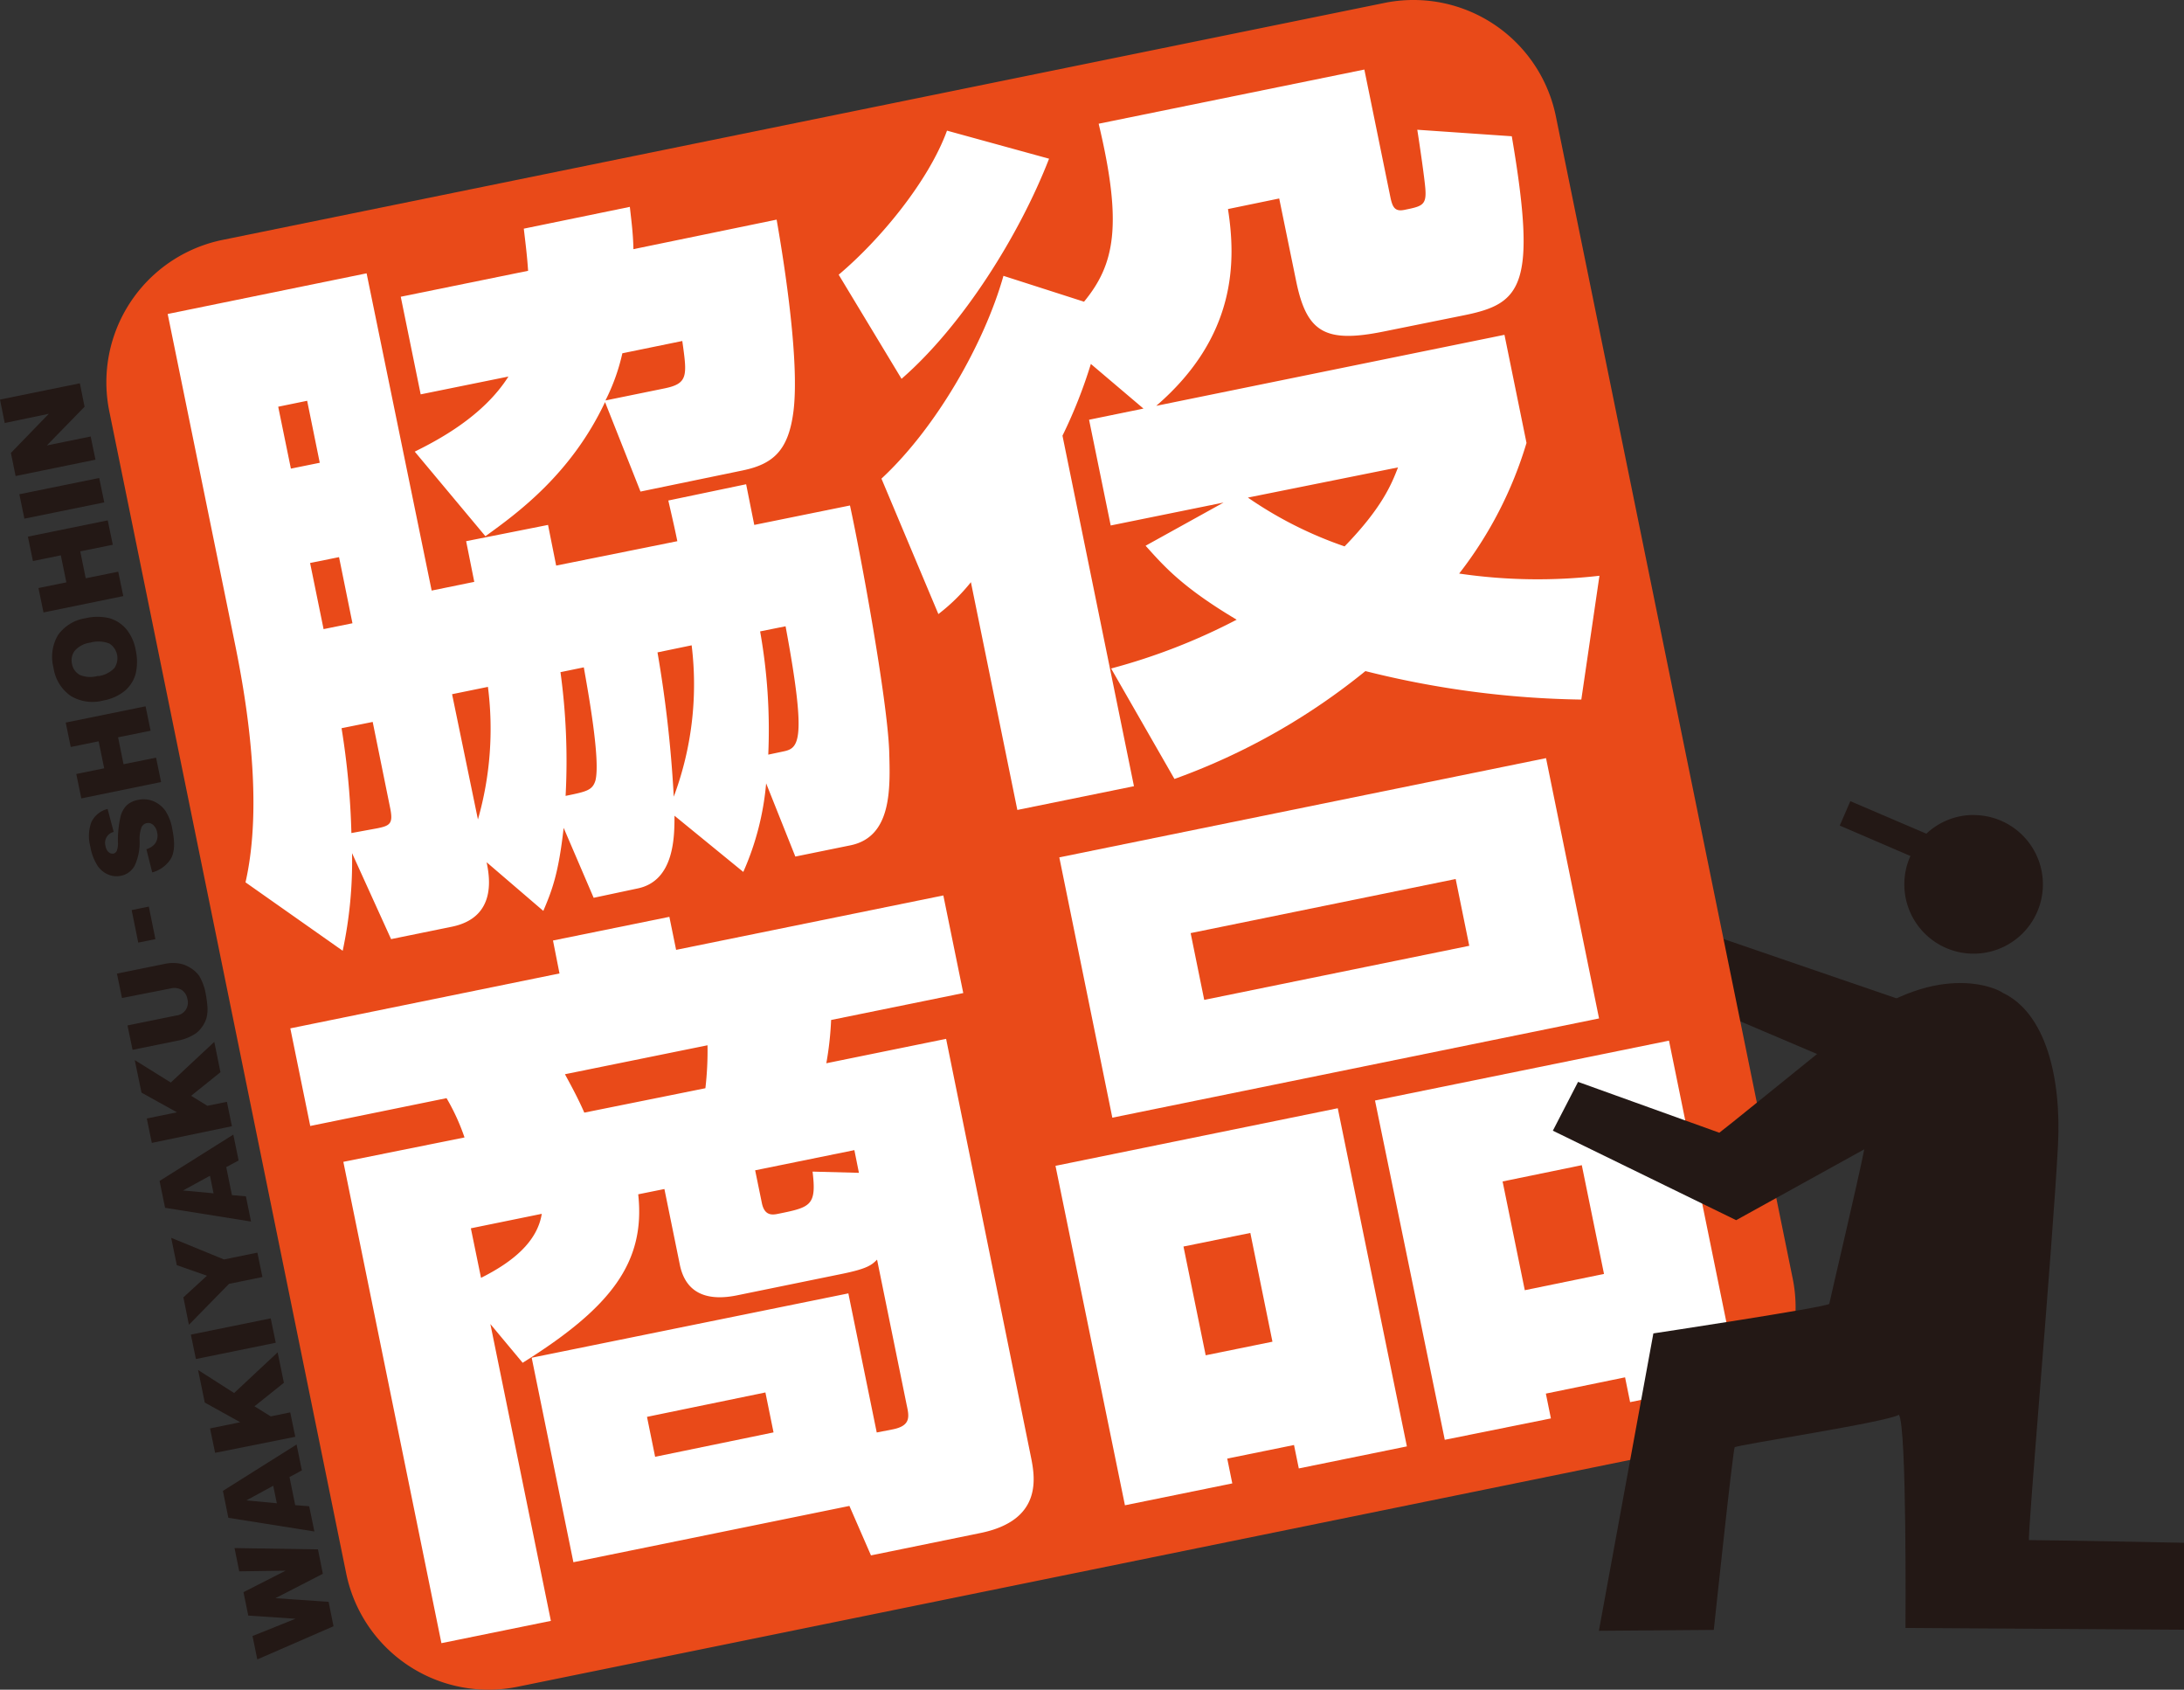
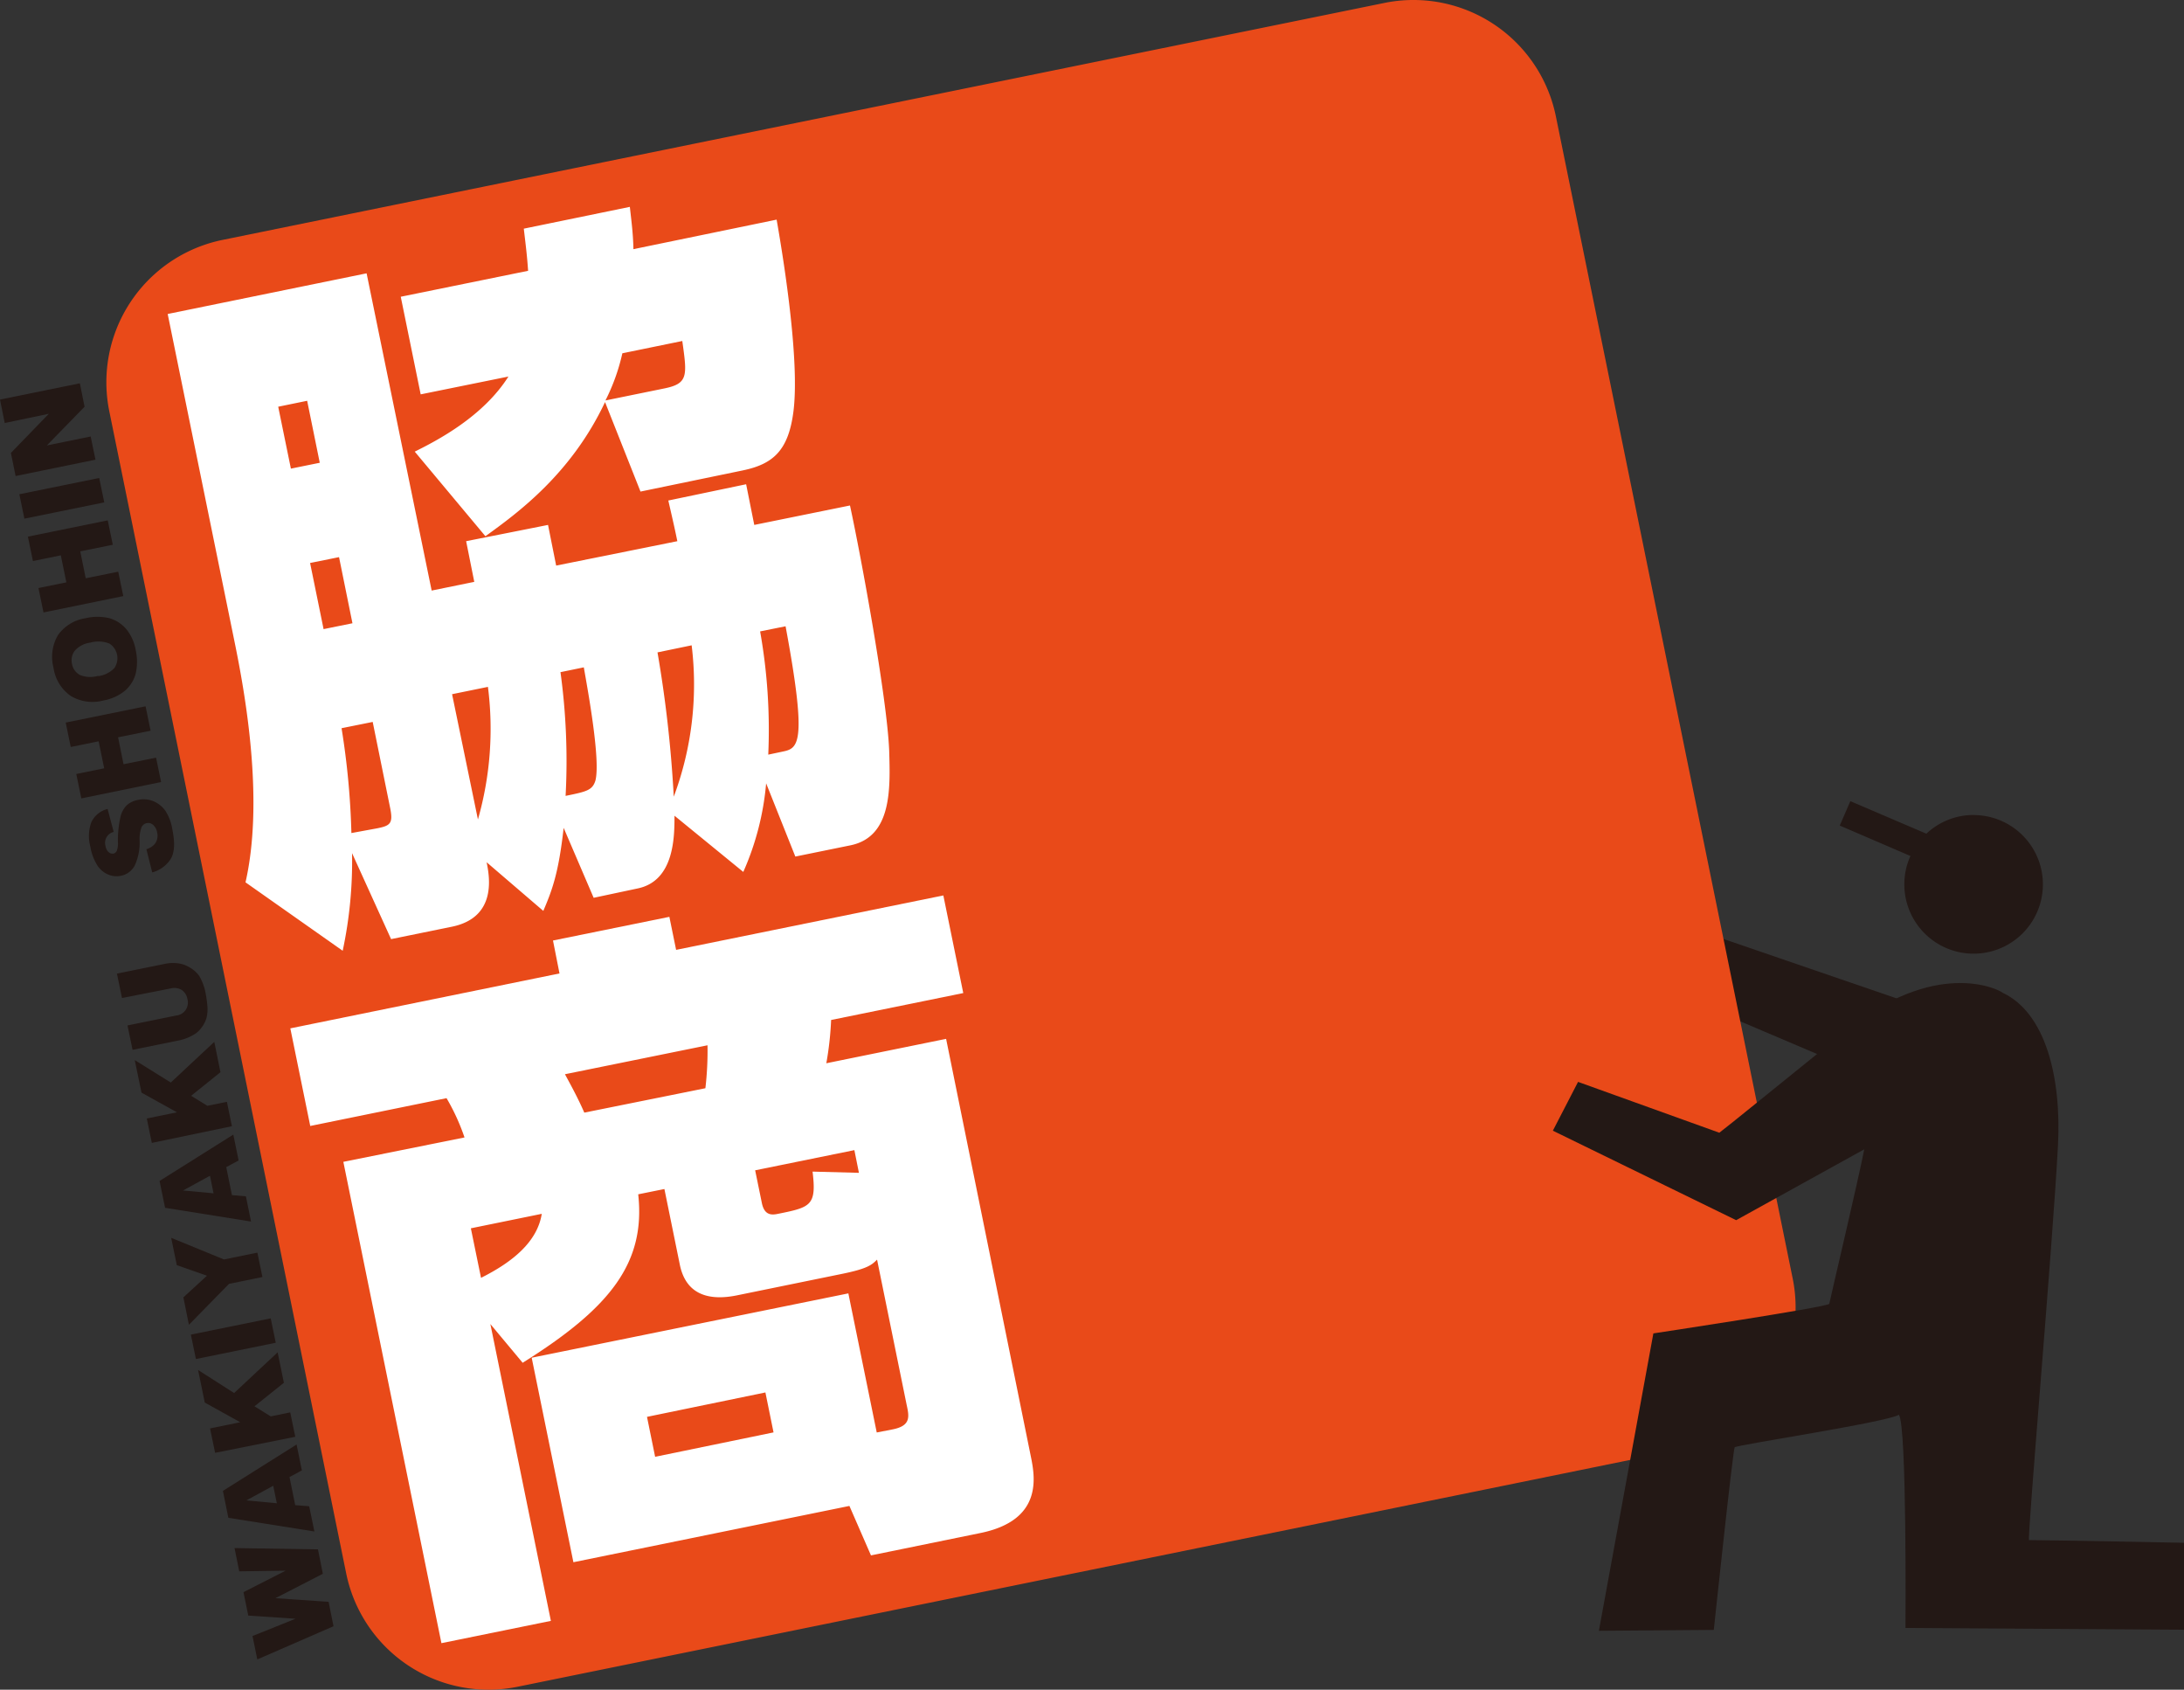
<svg xmlns="http://www.w3.org/2000/svg" viewBox="0 0 268.56 207.72">
  <rect x="0" y="0" width="268.56" height="207.72" fill="#333333" stroke="none" />
  <defs>
    <style>.cls-1{fill:#231815;}.cls-2{fill:#e94a19;}.cls-3{fill:#fff;}</style>
  </defs>
  <g id="レイヤー_2" data-name="レイヤー 2">
    <g id="レイヤー_1-2" data-name="レイヤー 1">
      <path class="cls-1" d="M237.84,124.32l-32.06-11-4.1,7,37.23,15.83" />
      <path class="cls-2" d="M220.44,157.16a17.87,17.87,0,0,1-13.94,21.08L63.64,207.36a17.86,17.86,0,0,1-21.07-13.94L13.44,50.56A17.86,17.86,0,0,1,27.38,29.49L170.24.36A17.87,17.87,0,0,1,191.32,14.3Z" />
      <path class="cls-3" d="M59.84,106c.32,1.61,1.38,6.78-4.3,7.93l-7.45,1.52-4.8-10.57a52.67,52.67,0,0,1-1.15,12l-11.95-8.41c2.19-9.62.21-21.91-1.27-29.19L20.62,38.6l24.46-5,8,39,5.24-1.07-1-5,10.07-2,1,5,14.9-3c-.28-1.36-.42-2-1.11-5l9.57-2,1,5,11.77-2.39c1.39,6.41,4.57,23.75,4.82,30.14.13,4.56.39,10.59-4.77,11.64l-6.77,1.38-3.59-9a34.06,34.06,0,0,1-2.81,10.89l-8.46-6.91c0,2.55,0,8-4.53,8.94L73,110.37l-3.69-8.6c-.62,5.6-1.43,7.7-2.5,10.21Zm-25.63-56,1.56,7.61,3.55-.72-1.55-7.62Zm3.92,19.21,1.66,8.13,3.55-.72-1.65-8.13Zm8.24,32.62c1.61-.32,2-.58,1.6-2.53L45.83,88.75,42,89.52a95.53,95.53,0,0,1,1.21,12.89ZM77.45,25.43c.21,1.9.4,3.27.44,5.2L95.5,27c1.09,6.21,2.81,17.68,2.07,23.56-.61,4.8-2.47,6.5-6.28,7.28L78.76,60.43l-4.36-11c-4.18,8.87-10.79,13.66-14.71,16.49L51,55.52c2.72-1.35,8.38-4.27,11.52-9.23L51.73,48.48l-2.45-12,15.66-3.19c-.13-1.92-.3-3.2-.53-5.18ZM58.77,100.74A40.59,40.59,0,0,0,60,84.44l-4.41.9ZM68.92,82.63a80.31,80.31,0,0,1,.63,15.21c2.54-.52,3.3-.67,3.67-1.89.63-2.51-.89-10.84-1.43-13.91ZM81.65,47.76c3-.6,2.85-1.55,2.25-5.84l-7.37,1.51a24.72,24.72,0,0,1-2.08,5.8Zm-.8,32.44a151.64,151.64,0,0,1,2,17.74,39.43,39.43,0,0,0,2.2-18.61ZM96.13,92.42c2-.41,3.22-.65.47-15.43l-3.13.63a69,69,0,0,1,1,15.15Z" />
-       <path class="cls-3" d="M129,19.51C125.4,28.79,118.42,40,110.86,46.57l-7.73-12.8c5.12-4.31,11.06-11.51,13.32-17.71Zm5.14,25.23a60,60,0,0,1-3.49,8.82l8.79,43.09L125.1,99.57l-5.71-28a23.08,23.08,0,0,1-4,3.92l-7-16.65c6.82-6.33,12.71-16.79,15-24.93l9.91,3.18c3.74-4.55,4.79-9.35,1.8-21.88l32.67-6.66,3.18,15.58c.27,1.35.56,1.91,1.75,1.67,2.11-.43,2.71-.55,2.58-2.47-.07-1.22-.78-6-1-7.38l11.62.8c3.14,18.41,1.2,20.57-5.83,22l-9.9,2c-7.28,1.48-9.51.09-10.8-6.26L157.3,24.4,151,25.7c1,6.4,1.08,15.65-8.82,24.19L185,41.16l2.71,13.29a48.94,48.94,0,0,1-8.28,16.06,66.44,66.44,0,0,0,17.25.27L194.45,86a115.25,115.25,0,0,1-26.55-3.5,80.29,80.29,0,0,1-23.48,13.26l-7.79-13.58a75,75,0,0,0,15.44-6c-6.72-4-8.92-6.56-11.2-9.09l9.59-5.31L136.58,64.6l-2.66-13,6.69-1.37Zm19.31,16.43a48.59,48.59,0,0,0,11.89,6c4.59-4.73,5.76-7.61,6.57-9.71Z" />
      <path class="cls-3" d="M60.3,162.77l7.44,36.49L54.28,202,42.22,142.83l14.9-3A26.26,26.26,0,0,0,54.91,135l-16.76,3.42-2.45-12,33.1-6.75L68,115.62l14.31-2.91.83,4.06L116,110.08l2.45,12-16.25,3.31a39.35,39.35,0,0,1-.59,5.32l14.73-3L126.75,179c.5,2.46,1.6,7.87-6.19,9.46l-13.46,2.75-2.65-6.08-33.94,6.92-5.13-25.14L104.32,159l3.49,17.1,2-.39c2.2-.45,2-1.55,1.68-3l-3.64-17.86c-.66.66-1.18,1.12-4.4,1.77l-12.87,2.63c-2.88.58-6.2.29-7-3.86l-1.88-9.22-3.22.65c.91,8.37-3.34,13.91-14.21,20.71ZM57.9,151l1.25,6.09c4-2,6.93-4.49,7.47-7.87Zm11.57-18.94c.43.8,1.54,2.78,2.38,4.72l14.89-3A39.51,39.51,0,0,0,87,128.5Zm10.09,42.12,1,4.91,14.56-3-1-4.91Zm26.06-30-.56-2.79-12.2,2.48.82,4c.32,1.61,1.27,1.5,2,1.35,4-.81,4.75-1,4.24-5.19Z" />
-       <path class="cls-3" d="M129.79,143.32l34.71-7.08L173,177.81l-13.29,2.71-.59-2.88-8.21,1.67.62,3.05-13.2,2.69Zm.47-37.92,59.85-12.2,6.52,32-59.85,12.2Zm18,61.21,8.21-1.67-2.72-13.37-8.22,1.67Zm-.18-43.69,32.59-6.65L179,108.06l-32.59,6.65Zm21,12.37,36.15-7.36,8.51,41.73-13.29,2.71-.62-3.05-9.74,2,.62,3.05L177.66,177Zm18.42,23.32,9.74-2-2.73-13.37-9.74,2Z" />
      <path class="cls-1" d="M249.5,189.33c-.2-.67,2.89-35.93,3.56-48.43.46-8.63-1.6-16.39-6.77-18.84-.81-.63-8.46-4.1-19.26,4.61-9.74,7.86-14.27,11.56-15.61,12.58L194.05,133l-3.1,6,22.54,11,15.75-8.71c-.68,3.56-4.2,18.43-4.3,19-.43.43-21.63,3.63-21.63,3.63l-6.7,36.56,14.13-.11s2.35-22.16,2.57-22.45,18.75-3.08,20.19-4c1,1.35.81,26.21.81,26.21l34.25.22V189.66S251.8,189.33,249.5,189.33Z" />
      <path class="cls-1" d="M242.81,100.19a8.45,8.45,0,0,0-5.93,2.3l-9.35-4-1.3,3,8.69,3.74a8.43,8.43,0,0,0-.75,3.37,8.52,8.52,0,1,0,8.64-8.4Z" />
      <path class="cls-1" d="M31.64,204l-.59-2.88L36.34,199l-5.81-.39-.59-2.88,5.18-2.64-5.7.08-.58-2.86,10.26.16.6,3-5.83,3,6.54.45.6,3Z" />
      <path class="cls-1" d="M35.6,181.58l.7,3.45,1.72.14.64,3.1-10.58-1.68-.67-3.31,9.06-5.7.65,3.18Zm-2,1.07-3.31,1.8,3.75.35Z" />
      <path class="cls-1" d="M26.45,178.6l-.62-3,3.71-.76-4.36-2.42-.82-4,4.43,2.83,5.35-5,.77,3.74-3.62,2.89,2,1.24,2.4-.49.62,3Z" />
      <path class="cls-1" d="M24.09,167.07l-.62-3,9.82-2,.62,3Z" />
      <path class="cls-1" d="M23.23,162.86l-.68-3.37,2.9-2.66-3.71-1.3-.69-3.36,6.49,2.66,4.11-.84.62,3-4.11.84Z" />
      <path class="cls-1" d="M27.82,143.48l.7,3.44,1.72.15.63,3.1L20.3,148.48l-.68-3.3,9.07-5.7.65,3.18Zm-2,1.06-3.31,1.81,3.75.35Z" />
      <path class="cls-1" d="M18.67,140.5l-.62-3,3.71-.76-4.36-2.42-.83-4L21,133.08l5.35-5,.76,3.73-3.61,2.9,2,1.23,2.4-.49.62,3Z" />
      <path class="cls-1" d="M15,122.69l-.62-3,5.85-1.19a4.89,4.89,0,0,1,1.7-.07,3.62,3.62,0,0,1,1.52.58,3.44,3.44,0,0,1,1.07,1,6.52,6.52,0,0,1,.76,2.06c.09.48.17,1,.22,1.58a4.41,4.41,0,0,1-.11,1.5,3.68,3.68,0,0,1-.64,1.22,3,3,0,0,1-1,.87,5.86,5.86,0,0,1-1.6.63l-5.85,1.19-.62-3,6-1.22a1.59,1.59,0,0,0,1.37-2,1.72,1.72,0,0,0-.7-1.14,1.77,1.77,0,0,0-1.35-.19Z" />
-       <path class="cls-1" d="M17,115.88l-.81-4,2.11-.43.81,4Z" />
      <path class="cls-1" d="M18.72,107.25,18,104.4a2.24,2.24,0,0,0,1-.61,1.64,1.64,0,0,0,.32-1.46,1.56,1.56,0,0,0-.51-.94.91.91,0,0,0-.77-.2.93.93,0,0,0-.62.47,4,4,0,0,0-.25,1.67,6.79,6.79,0,0,1-.61,3.09,2.47,2.47,0,0,1-1.72,1.25,2.66,2.66,0,0,1-1.52-.15,3,3,0,0,1-1.33-1.1,6.33,6.33,0,0,1-.88-2.34,5,5,0,0,1,.12-3,3,3,0,0,1,2-1.63l.75,2.82a1.38,1.38,0,0,0-1,1.75,1.22,1.22,0,0,0,.39.75.72.72,0,0,0,.6.16.6.6,0,0,0,.38-.31,2.51,2.51,0,0,0,.15-1.09,12.93,12.93,0,0,1,.29-3A3,3,0,0,1,15.58,99,2.84,2.84,0,0,1,17,98.33a3.17,3.17,0,0,1,1.85.16,3.41,3.41,0,0,1,1.51,1.22A5.94,5.94,0,0,1,21.2,102c.34,1.67.26,2.89-.25,3.66A3.92,3.92,0,0,1,18.72,107.25Z" />
      <path class="cls-1" d="M10,98.15l-.62-3,3.43-.7-.68-3.32-3.43.7-.62-3,9.82-2,.62,3-4,.81.67,3.31,4-.81.62,3Z" />
      <path class="cls-1" d="M12.68,86.12a5.17,5.17,0,0,1-4-.58,5.1,5.1,0,0,1-2.1-3.45,5.29,5.29,0,0,1,.54-4A5.09,5.09,0,0,1,10.52,76a6.3,6.3,0,0,1,2.94,0,4.26,4.26,0,0,1,2.06,1.33,5.54,5.54,0,0,1,1.17,2.6,6.58,6.58,0,0,1,0,2.86,4.21,4.21,0,0,1-1.31,2.11A5.78,5.78,0,0,1,12.68,86.12Zm-.61-3a3.36,3.36,0,0,0,2-1,2.14,2.14,0,0,0-.61-3A3.72,3.72,0,0,0,11.1,79a3.08,3.08,0,0,0-1.91,1,1.94,1.94,0,0,0-.33,1.64,1.88,1.88,0,0,0,1,1.35A3.35,3.35,0,0,0,12.07,83.08Z" />
      <path class="cls-1" d="M5.35,75.29l-.62-3,3.43-.7-.68-3.32-3.43.7-.62-3,9.82-2,.62,3-4,.81.67,3.31,4-.81.62,3Z" />
      <path class="cls-1" d="M3,63.76l-.62-3,9.82-2,.62,3Z" />
      <path class="cls-1" d="M1.92,58.52l-.58-2.84L6,50.87.58,52,0,49.12l9.82-2L10.4,50,5.76,54.76l5.39-1.1.59,2.85Z" />
    </g>
  </g>
</svg>